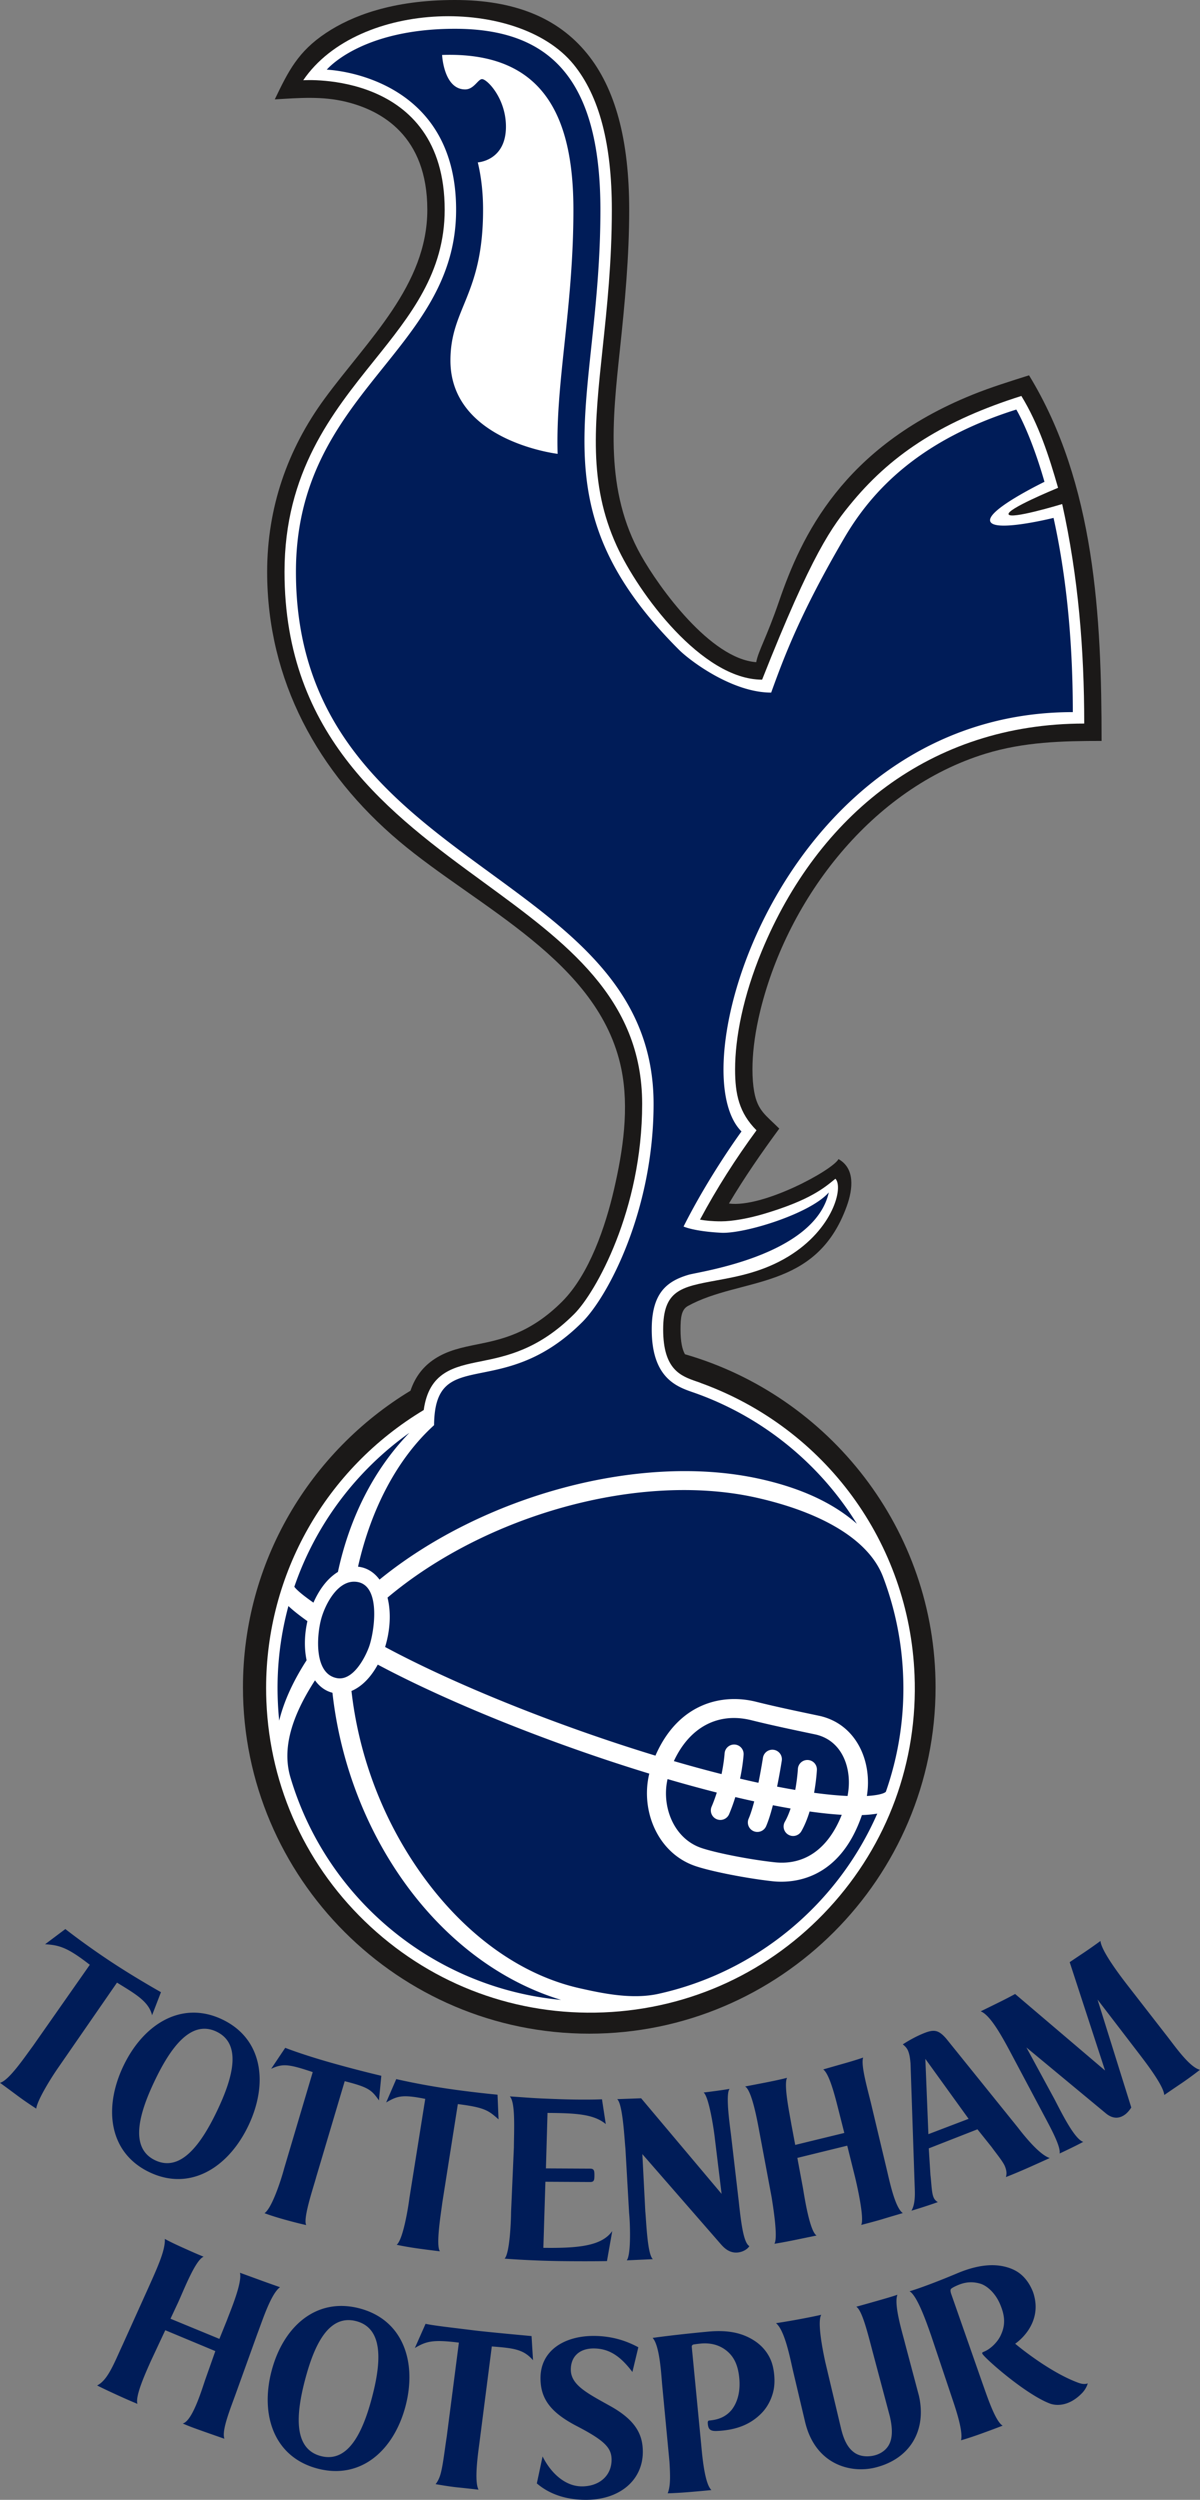
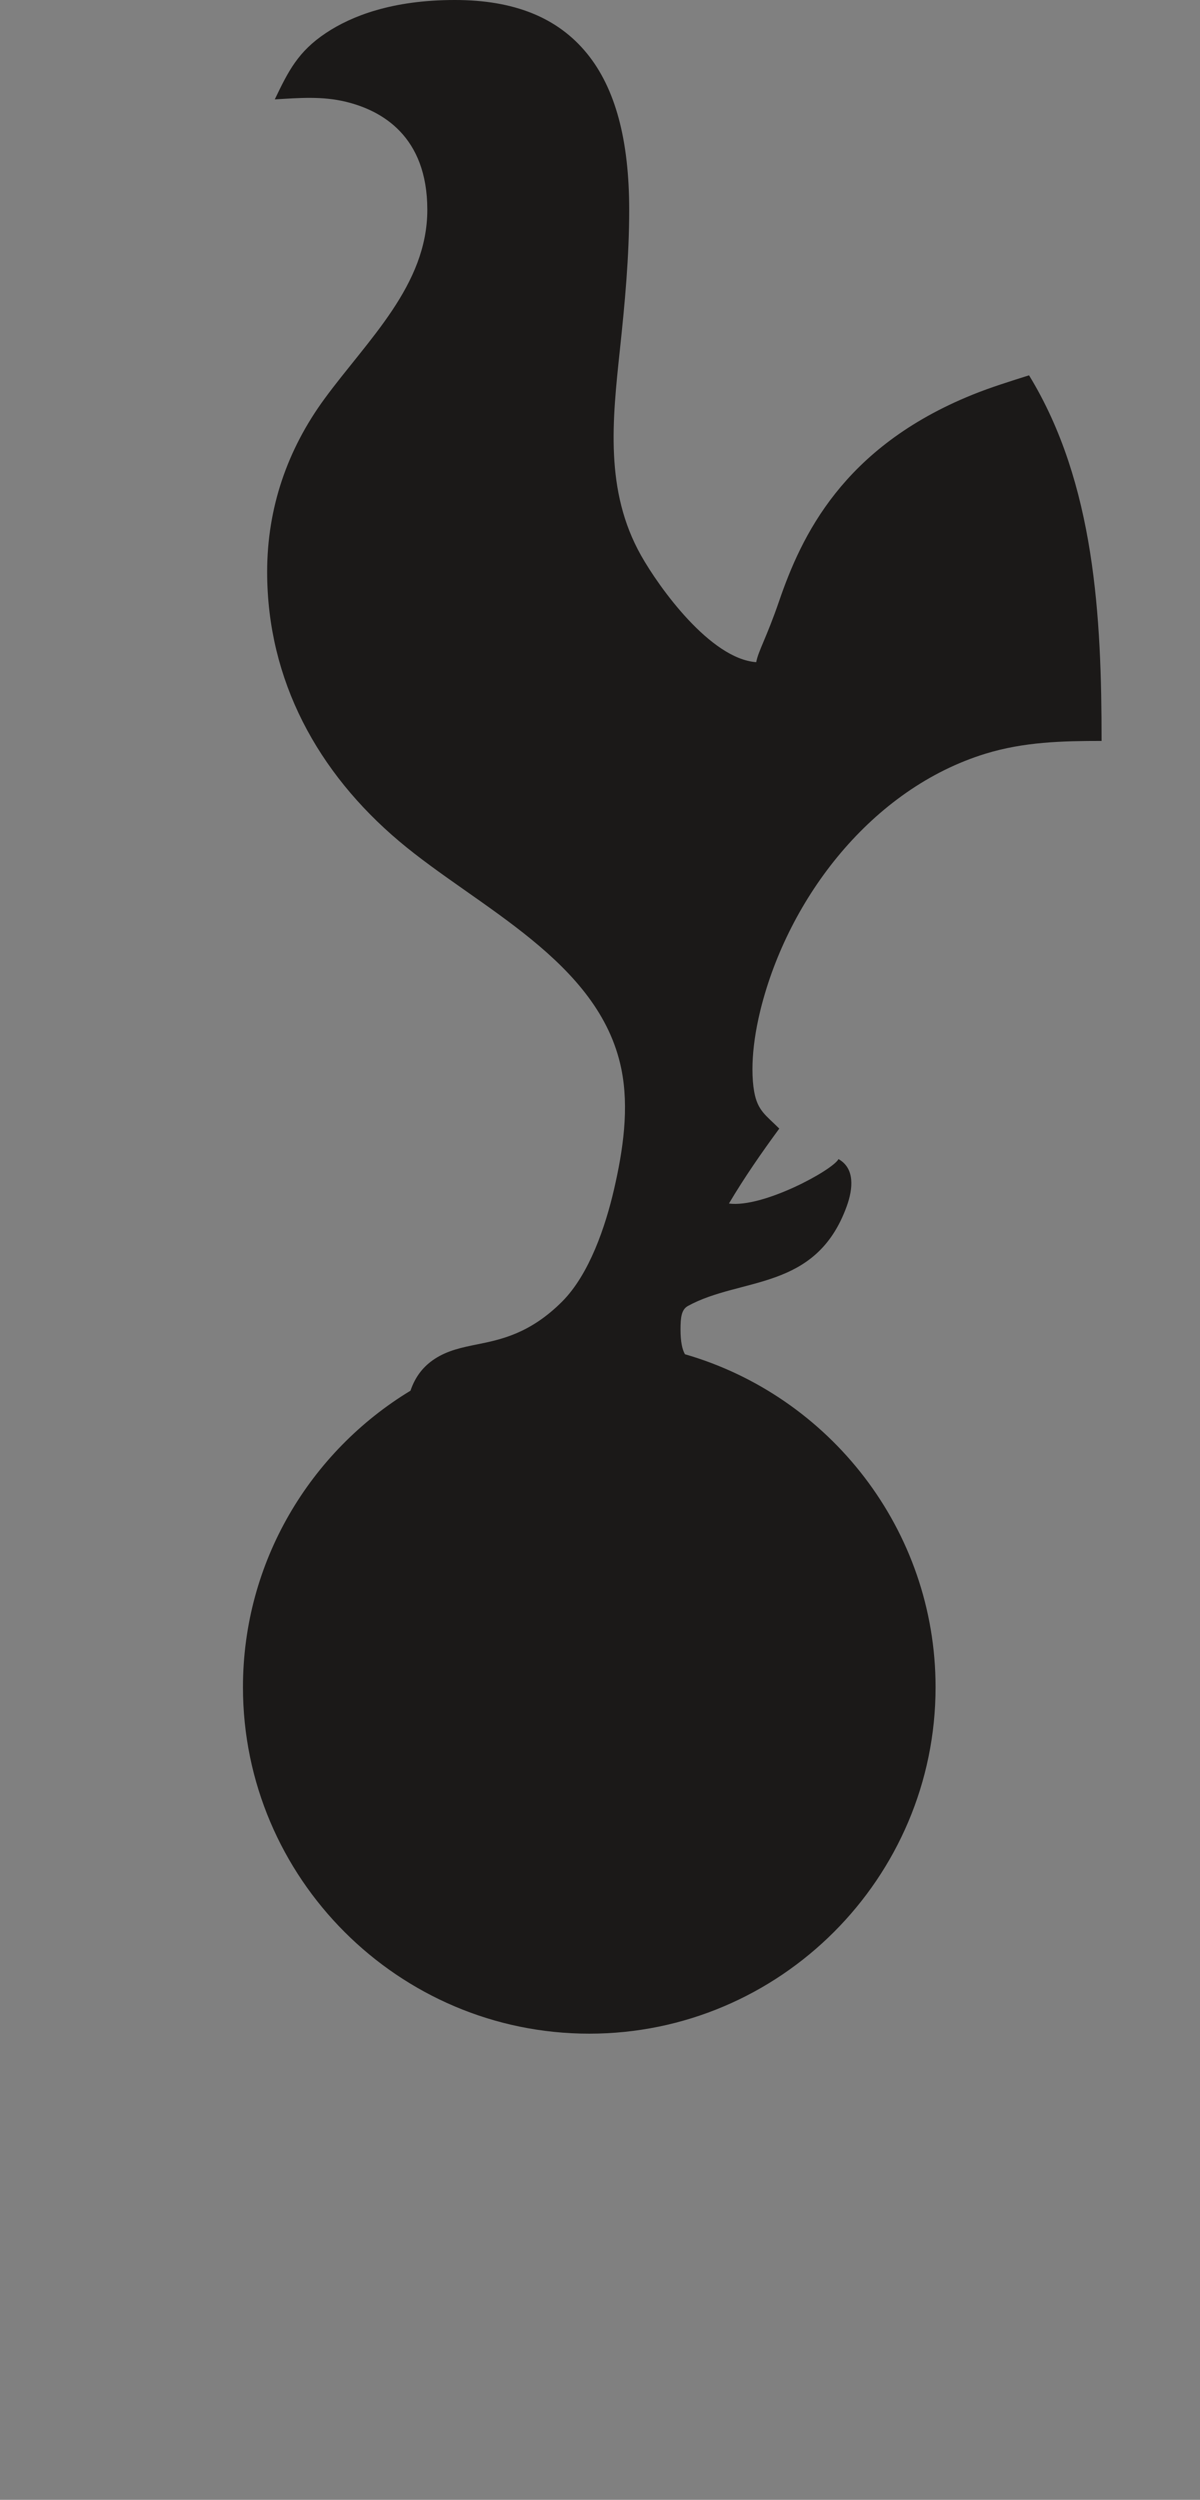
<svg xmlns="http://www.w3.org/2000/svg" viewBox="298.43 42.52 245.04 510.24">
  <rect x="298.43" y="42.52" width="245.04" height="510.24" fill="#808080" stroke="none" />
  <path d="M438.297 318.933c29.496 8.514 51.177 35.787 51.177 67.962 0 38.948-31.768 70.716-70.716 70.716-38.949 0-70.716-31.768-70.716-70.716 0-25.607 13.734-48.112 34.21-60.523 1.034-3.053 2.773-5.066 4.941-6.488 2.66-1.745 5.63-2.351 8.689-2.969 4.808-.97 10.78-2.187 17.312-8.71 5.6-5.592 8.89-15.436 10.62-22.926 1.825-7.902 3.139-16.571 1.483-24.63-4.52-21.995-29.376-32.939-45.363-46.428-16.572-13.985-26.952-32.783-26.952-54.974 0-13.033 4.1-24.944 11.726-35.347 8.834-12.051 20.98-23.146 20.98-38.559 0-15.056-9.305-20.266-16.592-22.038-4.916-1.194-9.566-.793-14.557-.496 2.77-5.76 4.73-9.754 10.472-13.568 5.215-3.463 13.518-6.72 26.306-6.72 12.044 0 20.962 3.549 26.966 10.906 5.82 7.133 8.628 17.689 8.63 31.916 0 9.566-.882 19.03-1.897 28.53-1.542 14.505-3.1 28.846 4.315 42.018 3.683 6.544 14.139 21.1 23.519 21.787.422-2.297 2.132-5.046 4.673-12.463 4.531-13.191 12.94-31.4 39.5-42.134 3.784-1.529 7.655-2.724 11.538-3.954 13.492 22.06 14.814 49.462 14.814 74.625-8.061 0-15.875.197-23.715 2.608-23.13 7.113-40.21 29.302-45.918 52.196v.015q-.227.91-.445 1.909c-.83 3.817-1.217 7.3-1.217 10.295v.017c0 1.724.122 3.254.356 4.558.694 3.887 2.392 4.798 5.123 7.528-3.643 4.956-7.139 10.003-10.279 15.294 6.963.927 21.178-6.808 22.372-9.07 3.339 1.881 3.008 5.97 1.672 9.655-6.29 17.347-21.563 14.366-32.415 20.32-1.332.731-1.516 2.346-1.516 4.793 0 2.539.354 4.095.904 5.065" style="fill:#1b1918;fill-rule:evenodd" />
-   <path d="M360.35 58.901s28.884-2.087 28.884 26.44c0 12.84-6.986 21.542-14.382 30.75-8.59 10.696-18.324 22.819-18.324 43.156 0 33.664 21.628 49.458 40.708 63.39 16.624 12.142 32.324 23.607 32.324 45.195 0 21.708-9.521 38.537-13.867 42.88-7.289 7.29-13.856 8.615-19.129 9.682-5.416 1.092-10.534 2.144-11.608 9.924-20.043 12.037-32.186 33.478-32.186 56.739q0 1.361.055 2.73c.72 17.678 8.282 34.017 21.29 46.006 13.008 11.992 29.908 18.196 47.584 17.475 17.677-.72 34.014-8.283 46.006-21.287 11.991-13.008 18.197-29.91 17.473-47.582-1.094-26.986-18.22-50.376-43.624-59.584l.098.036-.348-.14c-.003-.003-.599-.21-.599-.21-3.212-1.11-6.858-2.369-6.858-10.633 0-8.008 3.636-8.671 10.87-10 4.3-.79 9.562-1.755 14.722-4.907 9.184-5.606 11.252-14.18 9.58-15.85-2.276 1.863-5.13 4.32-14.373 7.104-3.332 1.006-6.686 1.591-8.951 1.591-1.885 0-3.292-.158-4.324-.346 3.391-6.353 7.278-12.433 11.539-18.232-3.558-3.556-4.376-7.363-4.376-12.438 0-6.463 1.643-14.95 5.458-24.163 11.465-27.666 34.47-46.422 65.837-46.422 0-15.126-1.22-30.007-4.5-44.802-.355.1-10.702 3.242-10.956 2.068-.234-1.092 9.023-4.927 10.114-5.385-1.87-6.51-3.935-12.922-7.494-18.746-15.561 4.926-26.037 11.502-34.354 21.44-4.367 5.215-8.369 10.657-18.586 36.467-12.3 0-25.276-17.648-29.696-27.323-5.806-12.71-4.523-24.784-2.859-40.426.877-8.215 1.868-17.525 1.868-28.157 0-13.398-2.547-23.217-7.826-29.686-11.297-13.845-43.916-13.318-55.19 3.246" style="fill:#fff;fill-rule:evenodd" />
-   <path d="M328.946 485.885c-8.306-3.963-9.409-13.114-5.32-21.68 4.107-8.6 11.937-13.442 20.204-9.491 8.264 3.946 9.428 13.075 5.317 21.679-4.09 8.565-11.897 13.457-20.201 9.492m34.317 60.49c-8.903-2.342-11.734-10.962-9.374-19.943 2.374-9.029 9.115-15.08 17.975-12.746 8.855 2.328 11.746 10.913 9.376 19.942-2.364 8.984-9.073 15.088-17.977 12.747m134.762-69.246-9.94 3.893.345 5.459c.222 1.863.229 3.574.636 4.539.2.48.544.797.873.968 0 0-1.038.376-2.745.93-1.708.553-2.647.824-2.647.824.596-1.028.74-2.442.688-4.207l-.876-25.878c-.083-.94-.195-1.822-.507-2.56-.277-.66-.743-1.03-1.068-1.307 1.132-.734 2.548-1.537 3.988-2.142 2.284-.962 3.247-.924 4.913 1.019l14.583 18.086c2.652 3.452 4.995 5.775 6.521 6.238 0 0-1.491.687-4.294 1.936-2.803 1.244-4.657 1.952-4.657 1.952.165-.585.185-1.206-.18-2.138-.39-1.008-1.825-2.712-2.75-4.005zm-66.133-209.298c0 21.62-9.222 39.202-14.55 44.529-16.51 16.512-30.127 4.487-30.275 21.053-7.492 6.785-12.883 17.1-15.527 28.884 1.803.18 3.33 1.182 4.387 2.636 20.97-17.09 53.256-26.076 77.934-20.495 7.845 1.773 14.5 4.67 19.54 9.101-7.578-12.257-19.163-21.716-32.857-26.626-3.25-1.165-9.029-2.5-9.029-13.047 0-7.381 3.028-9.842 7.562-11.166 2.166-.633 25.668-3.863 28.596-16.8-3.793 4.351-17.211 8.481-21.979 8.236-5.573-.284-7.68-1.27-7.68-1.27 5.268-10.485 11.83-19.407 11.83-19.407-13.171-13.173 8.997-85.59 67.654-85.59 0-16.797-1.775-29.9-3.931-39.643-1.394.34-12.443 2.945-12.95.622-.447-2.059 8.139-6.522 11.095-7.99-2.883-10.041-5.754-14.747-5.754-14.747-19.639 6.187-29.38 16.392-35.102 26.176-8.924 15.262-12.255 24.13-14.952 31.597-7.972 0-16.599-6.513-18.835-8.75-30.03-30.024-16.034-49.896-16.034-89.796 0-26.877-10.438-36.944-29.716-36.944-19.276 0-26.163 8.347-26.163 8.347s26.412.855 26.412 28.597c0 29.045-32.707 37.061-32.707 73.905 0 30.668 18.257 45.714 36.515 59.143s36.516 25.243 36.516 49.445m-89.251 189.365c-5.31-2.534-9.486 3.463-12.635 10.059-3.149 6.593-5.208 13.657.103 16.192 5.312 2.532 9.508-3.507 12.658-10.1 3.148-6.596 5.185-13.617-.126-16.15m175.812 71.601c.698.268 1.45.452 2.082.183-.072.435-.48 1.303-1.164 2.005-2.916 2.987-5.651 2.474-6.579 2.107-5.026-1.917-13.432-9.366-13.778-10.18 0 0-.087-.212.132-.302l.303-.135c1.314-.546 2.803-2.03 3.39-3.434.94-2.06.782-3.91-.173-6.173-.988-2.354-2.717-3.838-4.072-4.237-2.004-.592-3.498-.122-4.41.241 0 0-1.202.473-1.56.834 0 0-.242.199.04 1.02l6.35 18.137c.965 2.668 2.64 7.873 4.159 8.75 0 0-1.716.674-4.318 1.614s-4.184 1.377-4.184 1.377c.53-2.026-1.474-7.533-1.979-9.078l-4.106-12.247c-1.027-2.953-2.9-8.244-4.427-9.09 0 0 2.998-.84 9.737-3.67 3.584-1.506 7.056-2.15 10.19-1.232 1.9.559 3.185 1.513 4.236 3.036.402.59.698 1.169.953 1.769.233.557.394 1.197.5 1.791.332 1.851.054 3.819-1.016 5.675 0 0-.965 1.87-3.026 3.336-.002-.003 6.617 5.604 12.72 7.903m-32.372 2.734c1.567 6.928-1.685 12.827-8.895 14.63-5.065 1.266-12.36-.592-14.396-9.48l-2.48-10.492c-.653-2.938-1.722-8.138-3.425-9.493 0 0 1.904-.27 4.887-.826 2.982-.557 4.367-.888 4.367-.888-.783 1.234.039 6.095.818 9.667l3.165 13.337c.565 2.445 1.363 4.118 2.734 5.105 1.015.734 2.372.935 3.786.677 1.287-.24 2.625-.966 3.326-2.269.743-1.367.74-3.344.167-5.786l-3.553-13.337c-.972-3.672-2.091-8.268-3.294-9.037 0 0 1.447-.392 4.19-1.177 2.078-.592 3.313-.952 4.211-1.268-.82 2.007 1.132 8.165 1.546 9.927zm-29.953-6.446c.207.68.332 1.508.396 2.157.055.6.085 1.393.013 2.144-.154 1.88-1.046 4.066-2.522 5.602-2.254 2.354-5.192 3.525-9.087 3.707-1.502.092-1.862-.366-1.962-1.45l-.01-.236s-.031-.42.296-.441l.378-.038c1.15-.143 2.858-.503 4.228-2.168 1.314-1.715 1.763-3.992 1.534-6.444-.244-2.547-1.009-4.38-2.721-5.699-1.486-1.142-3.233-1.513-5.03-1.37 0 0-.722.06-1.522.187 0 0-.468.042-.429.5l1.93 19.991c.167 1.76.647 7.954 2.091 9.232 0 0-1.644.174-4.739.428-2.36.193-4.2.24-4.2.24.621-1.533.518-3.802.363-6.442l-1.495-15.764c-.17-1.804-.475-7.988-1.946-9.515 0 0 3.957-.586 11.277-1.278 3.828-.362 6.964.125 9.669 1.956 1.77 1.192 2.986 2.928 3.488 4.7m-26.433 17.774c.061 5.803-4.658 10.004-11.917 9.897-5.645-.083-8.597-2.405-9.727-3.35l1.175-5.507c1.752 3.51 4.658 6.06 7.928 6.11 3.416.048 6.105-1.962 6.16-5.348.035-2.461-1.32-3.947-7.018-6.913-5.462-2.82-7.495-5.635-7.495-9.83 0-5.713 4.97-8.615 10.808-8.617 4.293-.004 7.288 1.312 9.17 2.317l-1.213 5.046c-2.605-3.479-4.963-4.767-7.807-4.806-2.801-.046-4.786 1.482-4.767 4.36.019 3.139 3.47 4.835 8.125 7.435 5.352 2.994 6.546 5.997 6.578 9.206m-42.318 6.695s.567-.613.953-1.86c.544-1.753.894-5.123 1.313-7.752l2.493-19.274c-5.31-.666-6.66-.284-8.991 1.097l2.188-4.935c1.653.366 5.318.763 9.775 1.325 2.982.373 11.866 1.175 11.866 1.175l.302 4.937c-1.959-2.267-3.992-2.473-8.418-2.82l-2.482 19.337c-.222 1.801-1.21 8.048-.23 9.897-1.069-.121-2.838-.322-4.321-.47-1.54-.156-3.564-.507-4.448-.657m-16.197-33.266c-5.69-1.496-8.63 5.026-10.45 11.943-1.825 6.912-2.481 14.088 3.206 15.588 5.69 1.493 8.646-5.077 10.464-11.99 1.823-6.915 2.469-14.043-3.22-15.541m-19.465-8.32c1.702.625 3.898 1.387 3.898 1.387-1.85 1.342-3.548 6.673-4.651 9.57l-4.265 11.834c-1.141 3.211-3.088 7.868-2.435 9.529 0 0-2.348-.81-4.246-1.485-1.625-.58-2.547-.888-4.268-1.624 2.09-.554 4.062-7.508 4.703-9.257l1.952-5.523-10.223-4.263-2.956 6.318c-.963 2.194-3.265 7.163-2.717 8.72 0 0-1.806-.737-4.45-1.953-3.113-1.433-3.79-1.813-3.79-1.813 2.194-1.078 3.493-4.619 5.163-8.197l5.345-11.84c1.807-4.052 3.438-7.565 3.315-9.874 0 0 .955.569 3.584 1.75 2.095.943 3.165 1.413 4.34 1.885-1.664.661-3.98 6.636-5.201 9.315l-1.566 3.345 9.986 4.114 1.532-3.792c.717-1.937 3.194-7.726 2.66-9.708-.001 0 2.049.744 4.29 1.563m187.957-40.221c-2 1.348-3.496 2.38-3.496 2.38-.147-1.969-3.945-6.832-5.061-8.31l-8.567-11.173 6.891 22.03c-.268.437-.756 1.05-1.211 1.392-1.359 1.034-2.682.83-3.89-.12l-16.314-13.524 5.71 10.516c1.396 2.663 4.088 8.206 5.9 8.752 0 0-1.126.602-2.552 1.292-1.415.685-2.281 1.088-2.281 1.088.316-1.547-2.334-6.147-3.877-9.09l-6.354-11.951c-1.927-3.595-4.053-7.256-5.879-7.985 1.412-.685 1.839-.895 3.86-1.893 1.684-.83 3.17-1.643 3.17-1.643l18.365 15.624-7.224-22.12s.968-.657 2.805-1.882c1.831-1.226 3.483-2.445 3.483-2.445.14 1.978 3.964 7.022 5.358 8.827l7.908 10.177c1.678 2.094 4.815 6.755 7.048 7.29-.002-.002-1.79 1.413-3.792 2.768m-43.451 7.24-8.833-12.24.622 15.372zm-16.807 9.946c.569 2.284 1.698 8.147 3.374 9.295 0 0-2.535.734-4.086 1.21-1.38.425-4.418 1.213-4.418 1.213.716-1.267-.881-8.305-1.323-10.062l-1.524-6.124-10.186 2.498 1.157 6.228c.335 2.013 1.396 8.788 2.77 9.615l-4.394.904c-2.487.511-4.219.784-4.219.784.764-1.267-.259-7.55-.575-9.554l-2.469-13.166c-.45-2.453-1.583-8.662-2.946-9.388 0 0 1.322-.25 4.23-.816 2.91-.567 4.337-.952 4.337-.952-.717 1.473.546 7.43.89 9.517l.784 4.178 10.024-2.443-1.081-4.269c-.589-2.262-1.834-7.688-3.226-8.695 0 0 1.376-.398 4.165-1.191 2.79-.787 3.993-1.238 3.993-1.238-.554 1.506.998 6.79 1.64 9.515zm-30.121 6.957c.521 4.908 1.039 8.433 2.158 9.077-.28.507-1.167 1.173-2.344 1.299-1.418.15-2.49-.547-3.475-1.685l-16.031-18.39.602 11.7c.195 1.838.406 8.809 1.551 9.74l-5.342.242c.93-1.149.683-7.79.485-9.633l-.754-13.203c-.196-1.84-.54-9.142-1.69-10.065l4.9-.178 16.429 19.515-1.367-11.228c-.196-1.847-1.195-8.537-2.301-9.467 0 0 .59-.057 2.584-.328 1.99-.27 2.715-.415 2.715-.415-.923 1.151.148 8.015.347 9.856zm-39.49-4.06-.417 13.488c7.072.093 11.914-.354 14.068-3.422l-1.08 6.128s-3.918.079-9.654 0c-6.303-.091-11.25-.502-11.25-.502 1.048-1.04 1.309-7.611 1.32-9.459l.577-13.237c.026-3.524.347-9.22-.836-10.418 5.123.354 4.47.348 9.176.532 6.16.244 9.65.06 9.65.06l.775 5.06c-2.405-2.007-6.012-2.242-11.898-2.277l-.324 11.32 9.04.051c.815.01.866.463.864 1.37-.01.894-.022 1.37-.881 1.361zm-20.525-19.08c5.535.836 10.75 1.31 10.75 1.31l.21 5.043c-2.069-1.84-2.848-2.435-8.313-3.124l-3.165 20.07c-.223 1.838-1.4 8.82-.49 9.977 0 0-1.917-.213-4.564-.583-2.647-.376-4.274-.748-4.274-.748 1.293-1.01 2.368-7.62 2.592-9.46l3.243-20.32c-4.735-.945-5.71-.582-7.983.737l2.062-4.772c0-.001 4.423 1.038 9.932 1.87m-23.169-5.191a250 250 0 0 0 10.187 2.647l-.486 5.027c-1.505-2.174-2.196-2.705-6.99-3.927l-5.813 19.542c-.466 1.79-2.785 8.557-2.042 9.83 0 0-1.614-.344-4.22-1.067-2.93-.812-4.306-1.362-4.306-1.362 1.502-.988 3.393-6.773 4.012-9.125l5.84-19.673c-4.966-1.656-6.12-1.772-8.493-.67l2.878-4.286c0 .002 3.242 1.31 9.433 3.064M321.207 443c4.903 3.234 10.093 6.142 10.093 6.142l-1.817 4.709c-.679-2.853-3.509-4.402-7.16-6.662l-11.957 17.29c-1.46 2.083-4.306 6.647-4.536 8.426 0 0-1.962-1.246-3.754-2.58-1.871-1.397-3.65-2.69-3.65-2.69 1.782-.434 4.858-4.973 6.715-7.489l11.63-16.596c-4.356-3.369-6.056-4.028-9.135-4.189l4.14-3.104c.003.002 3.982 3.15 9.431 6.743m75.868-357.659c0-3.56-.383-6.776-1.077-9.677 0 0 5.748-.301 5.748-7.297 0-5.767-3.847-9.699-4.879-9.699-.832 0-1.647 2.104-3.45 2.104-4.39 0-4.71-7.034-4.71-7.034 20.422-.694 26.815 12.126 26.815 31.605 0 10.217-.968 19.308-1.82 27.328-.845 7.921-1.627 15.29-1.402 22.484 0 0-21.89-2.58-21.89-19.048 0-10.695 6.665-13.297 6.665-30.766m-30.757 302.684c-1.408-.353-2.624-1.226-3.563-2.536-4.76 7.344-6.768 13.911-5.018 19.805 7.324 24.729 29.143 42.992 55.273 45.424-24.974-7.585-43.456-33.608-46.692-62.693m-5.113-14.614c-1.574-1.12-2.921-2.172-3.88-3.087a63.9 63.9 0 0 0-2.167 19.367q.082 2.033.285 4.027c.967-3.963 2.87-8.104 5.597-12.326-.526-2.471-.444-5.282.165-7.981m1.231-3.775c1.072-2.435 2.69-4.853 5-6.272 2.376-11.076 7.34-20.941 14.595-28.398-10.833 7.702-19.135 18.683-23.5 31.426.58.793 2.12 1.991 3.905 3.244m93.714 56.858c-5.408-.601-12.644-2.03-15.801-3.124-7.687-2.657-11.16-11.385-9.332-18.839-19.826-6.047-40.827-14.444-55.446-22.25-1.214 2.221-2.987 4.371-5.37 5.38 1.373 12.165 5.597 24.085 12.324 34.47 8.923 13.776 21.075 23.218 34.202 26.19 4.653 1.049 10.737 2.358 16.179 1.153 20.178-4.47 36.626-18.426 44.666-36.786-.943.168-2 .263-3.138.303-4.604 13.47-14.286 13.944-18.285 13.503m22.587-62.154c-2.943-7.708-12.779-13.175-25.736-16.11-23.953-5.414-55.417 3.53-75.438 20.375.768 3.07.54 6.737-.493 10.078 14.427 7.757 35.408 16.153 55.202 22.178 4.66-10.697 13.578-12.738 20.535-10.999 4.344 1.084 8.72 1.985 13.098 2.91 7.427 1.736 10.69 9.306 9.54 16.324 2.431-.143 3.61-.55 3.882-.872a63.7 63.7 0 0 0 3.519-23.73 63.7 63.7 0 0 0-4.109-20.154m-37.117 55.357c2.559.888 9.33 2.31 14.953 2.927 6.17.682 10.992-2.75 13.742-9.686-2.064-.118-4.275-.36-6.562-.678-.429 1.396-.975 2.788-1.68 4.024a1.942 1.942 0 1 1-3.373-1.927c.466-.82.852-1.75 1.171-2.708-1.206-.206-2.42-.435-3.62-.666-.413 1.61-.885 3.142-1.38 4.287a1.95 1.95 0 0 1-2.562 1.004 1.94 1.94 0 0 1-1.003-2.557c.4-.92.784-2.168 1.138-3.522-1.29-.282-2.577-.572-3.86-.88a37 37 0 0 1-1.263 3.482 1.944 1.944 0 0 1-3.584-1.51c.418-.978.766-1.953 1.062-2.891a294 294 0 0 1-10.05-2.75c-1.269 5.509 1.187 12.095 6.87 14.051m29.878-10.602c1.037-5.139-.791-11.21-6.472-12.54-4.4-.926-8.794-1.836-13.16-2.924-6.79-1.697-12.614 1.413-15.832 8.346 3.307.962 6.565 1.85 9.74 2.655.51-2.47.62-4.182.62-4.212a1.95 1.95 0 0 1 2.057-1.825 1.94 1.94 0 0 1 1.824 2.053c-.006.139-.132 2.103-.721 4.907 1.248.293 2.498.583 3.753.848.553-2.732.91-5.055.92-5.1a1.94 1.94 0 0 1 2.21-1.629 1.943 1.943 0 0 1 1.634 2.212c-.028.187-.388 2.512-.958 5.3 1.302.254 2.537.475 3.71.676.43-2.357.535-4.23.535-4.266a1.94 1.94 0 0 1 2.037-1.844 1.936 1.936 0 0 1 1.846 2.03c-.008.16-.113 2.128-.573 4.661 2.692.366 4.953.566 6.83.652m-100.03-43.672c-3.958-.722-6.655 4.541-7.475 7.626-.862 3.244-1.519 11.128 3.253 11.994 3.19.585 5.65-3.95 6.533-6.369 1.066-2.912 2.526-12.366-2.31-13.251" style="fill:#001c58;fill-rule:evenodd" />
</svg>